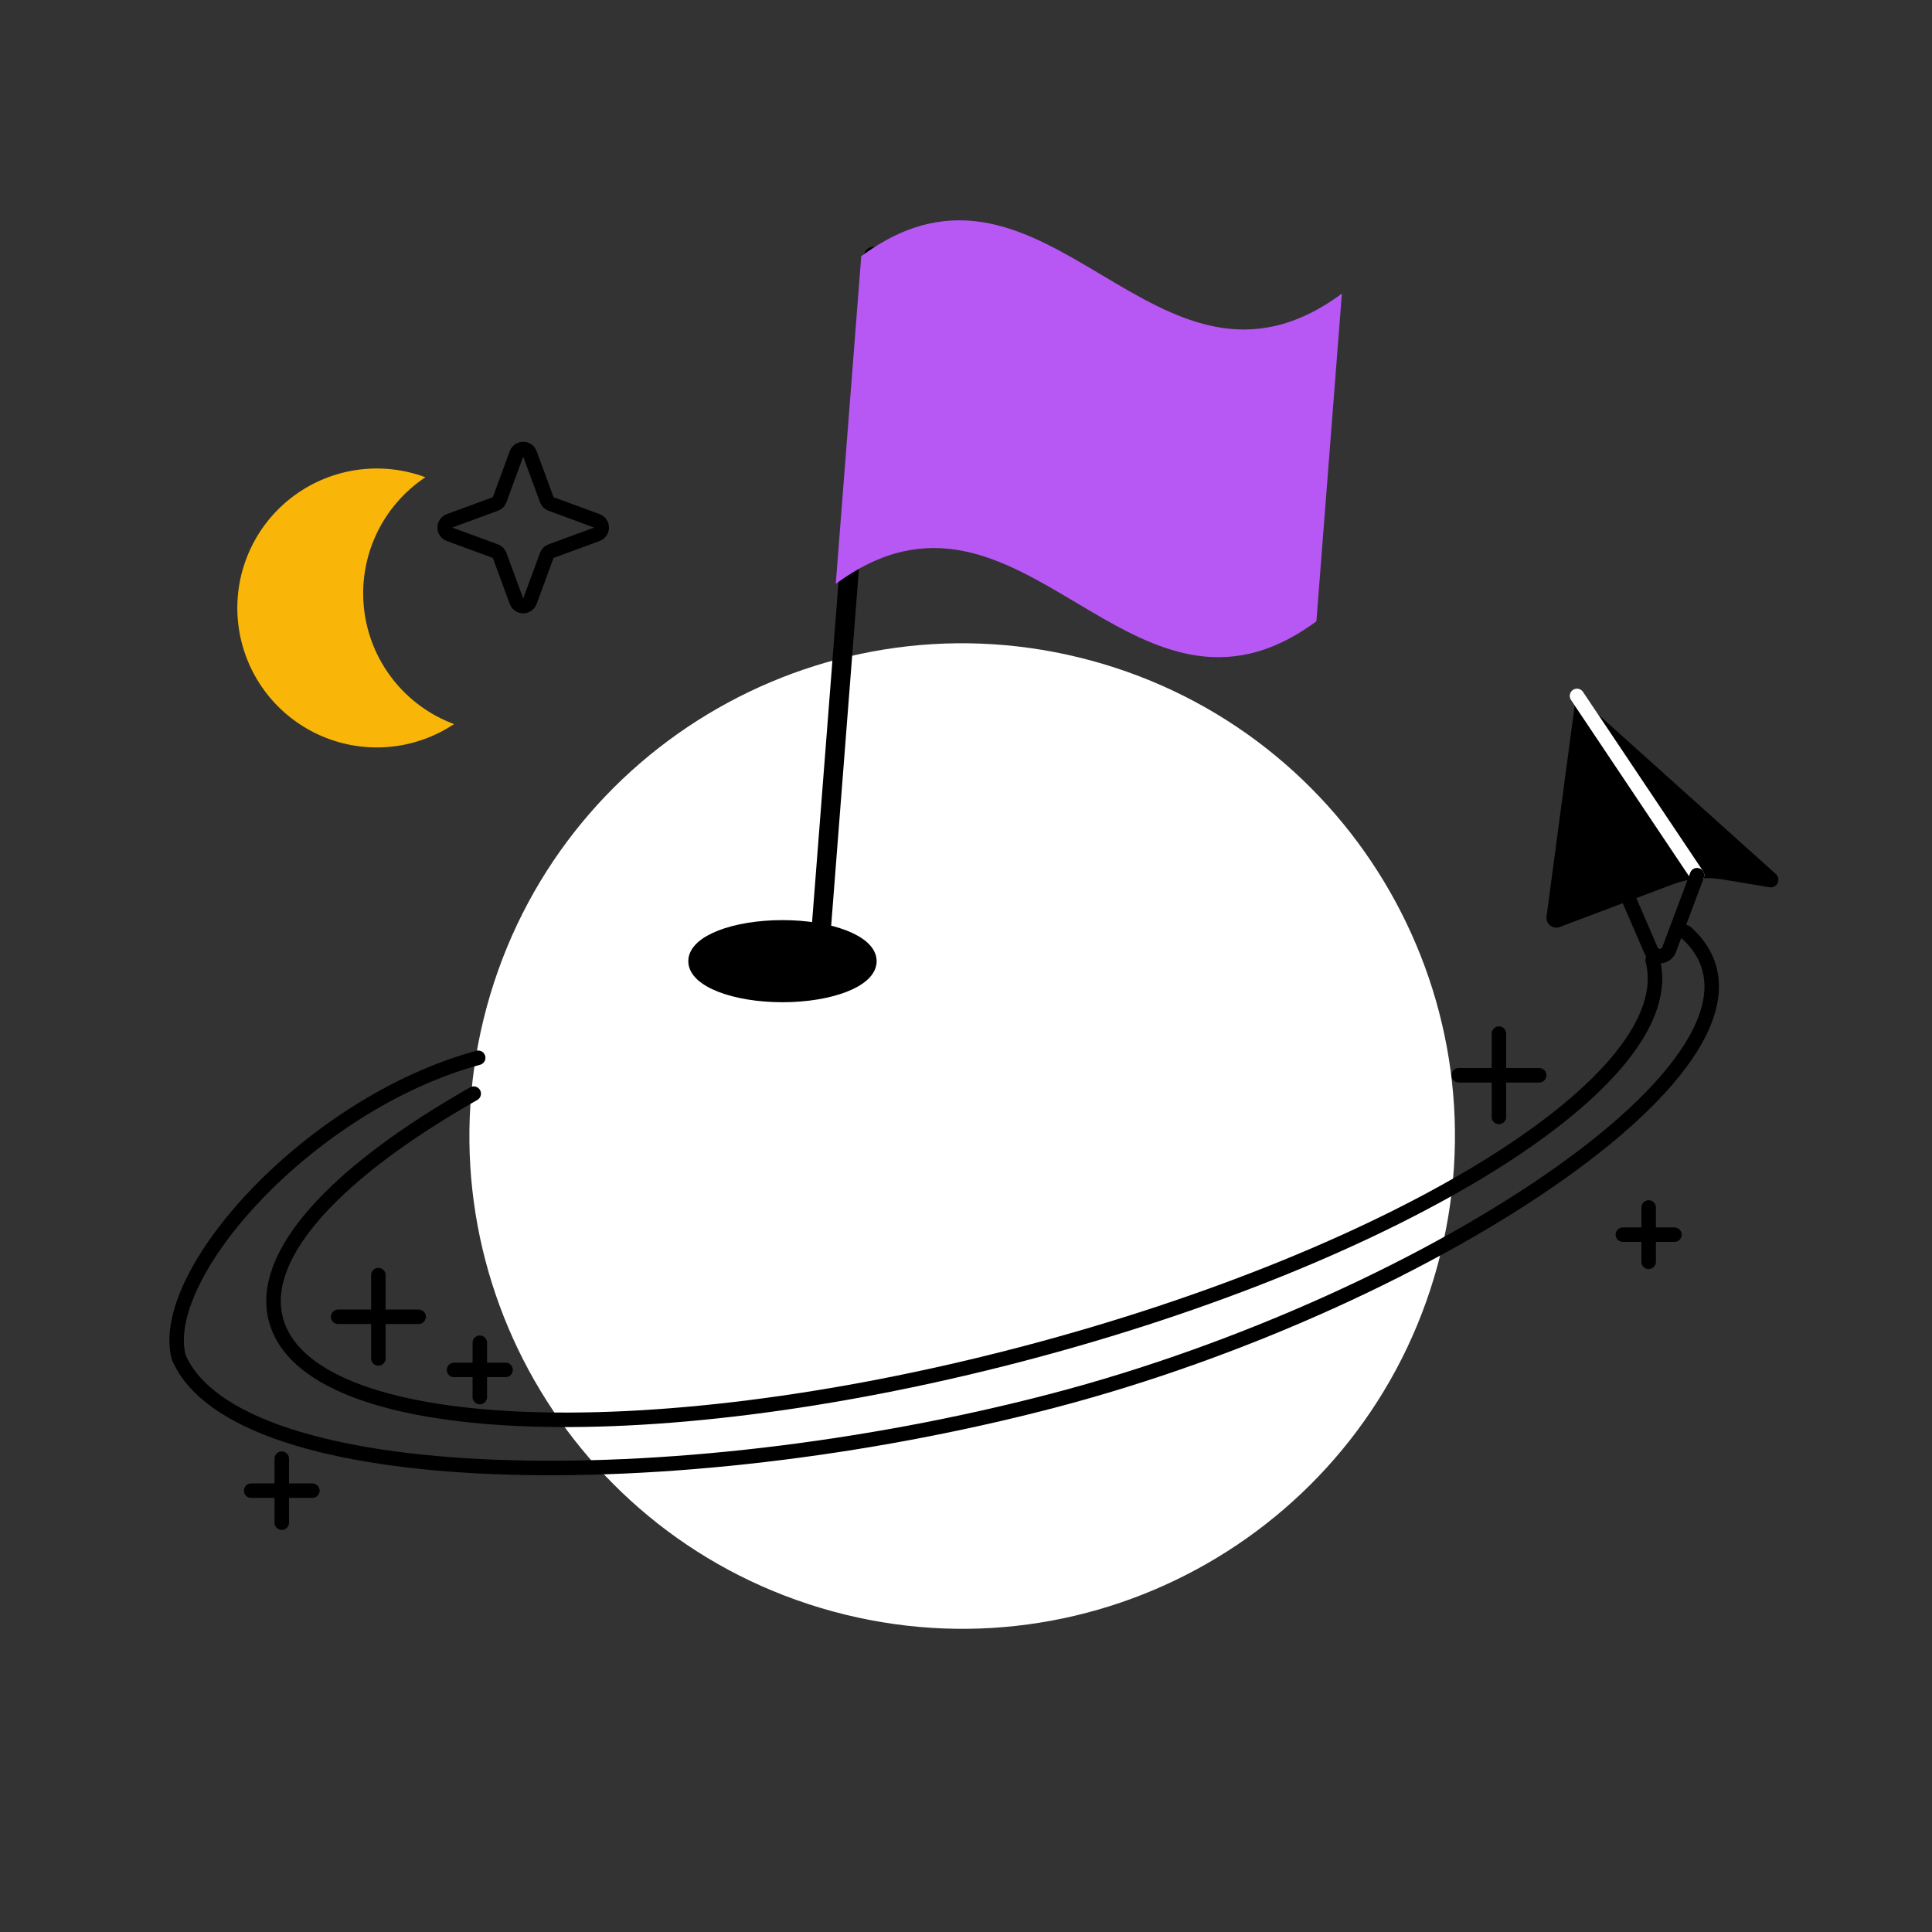
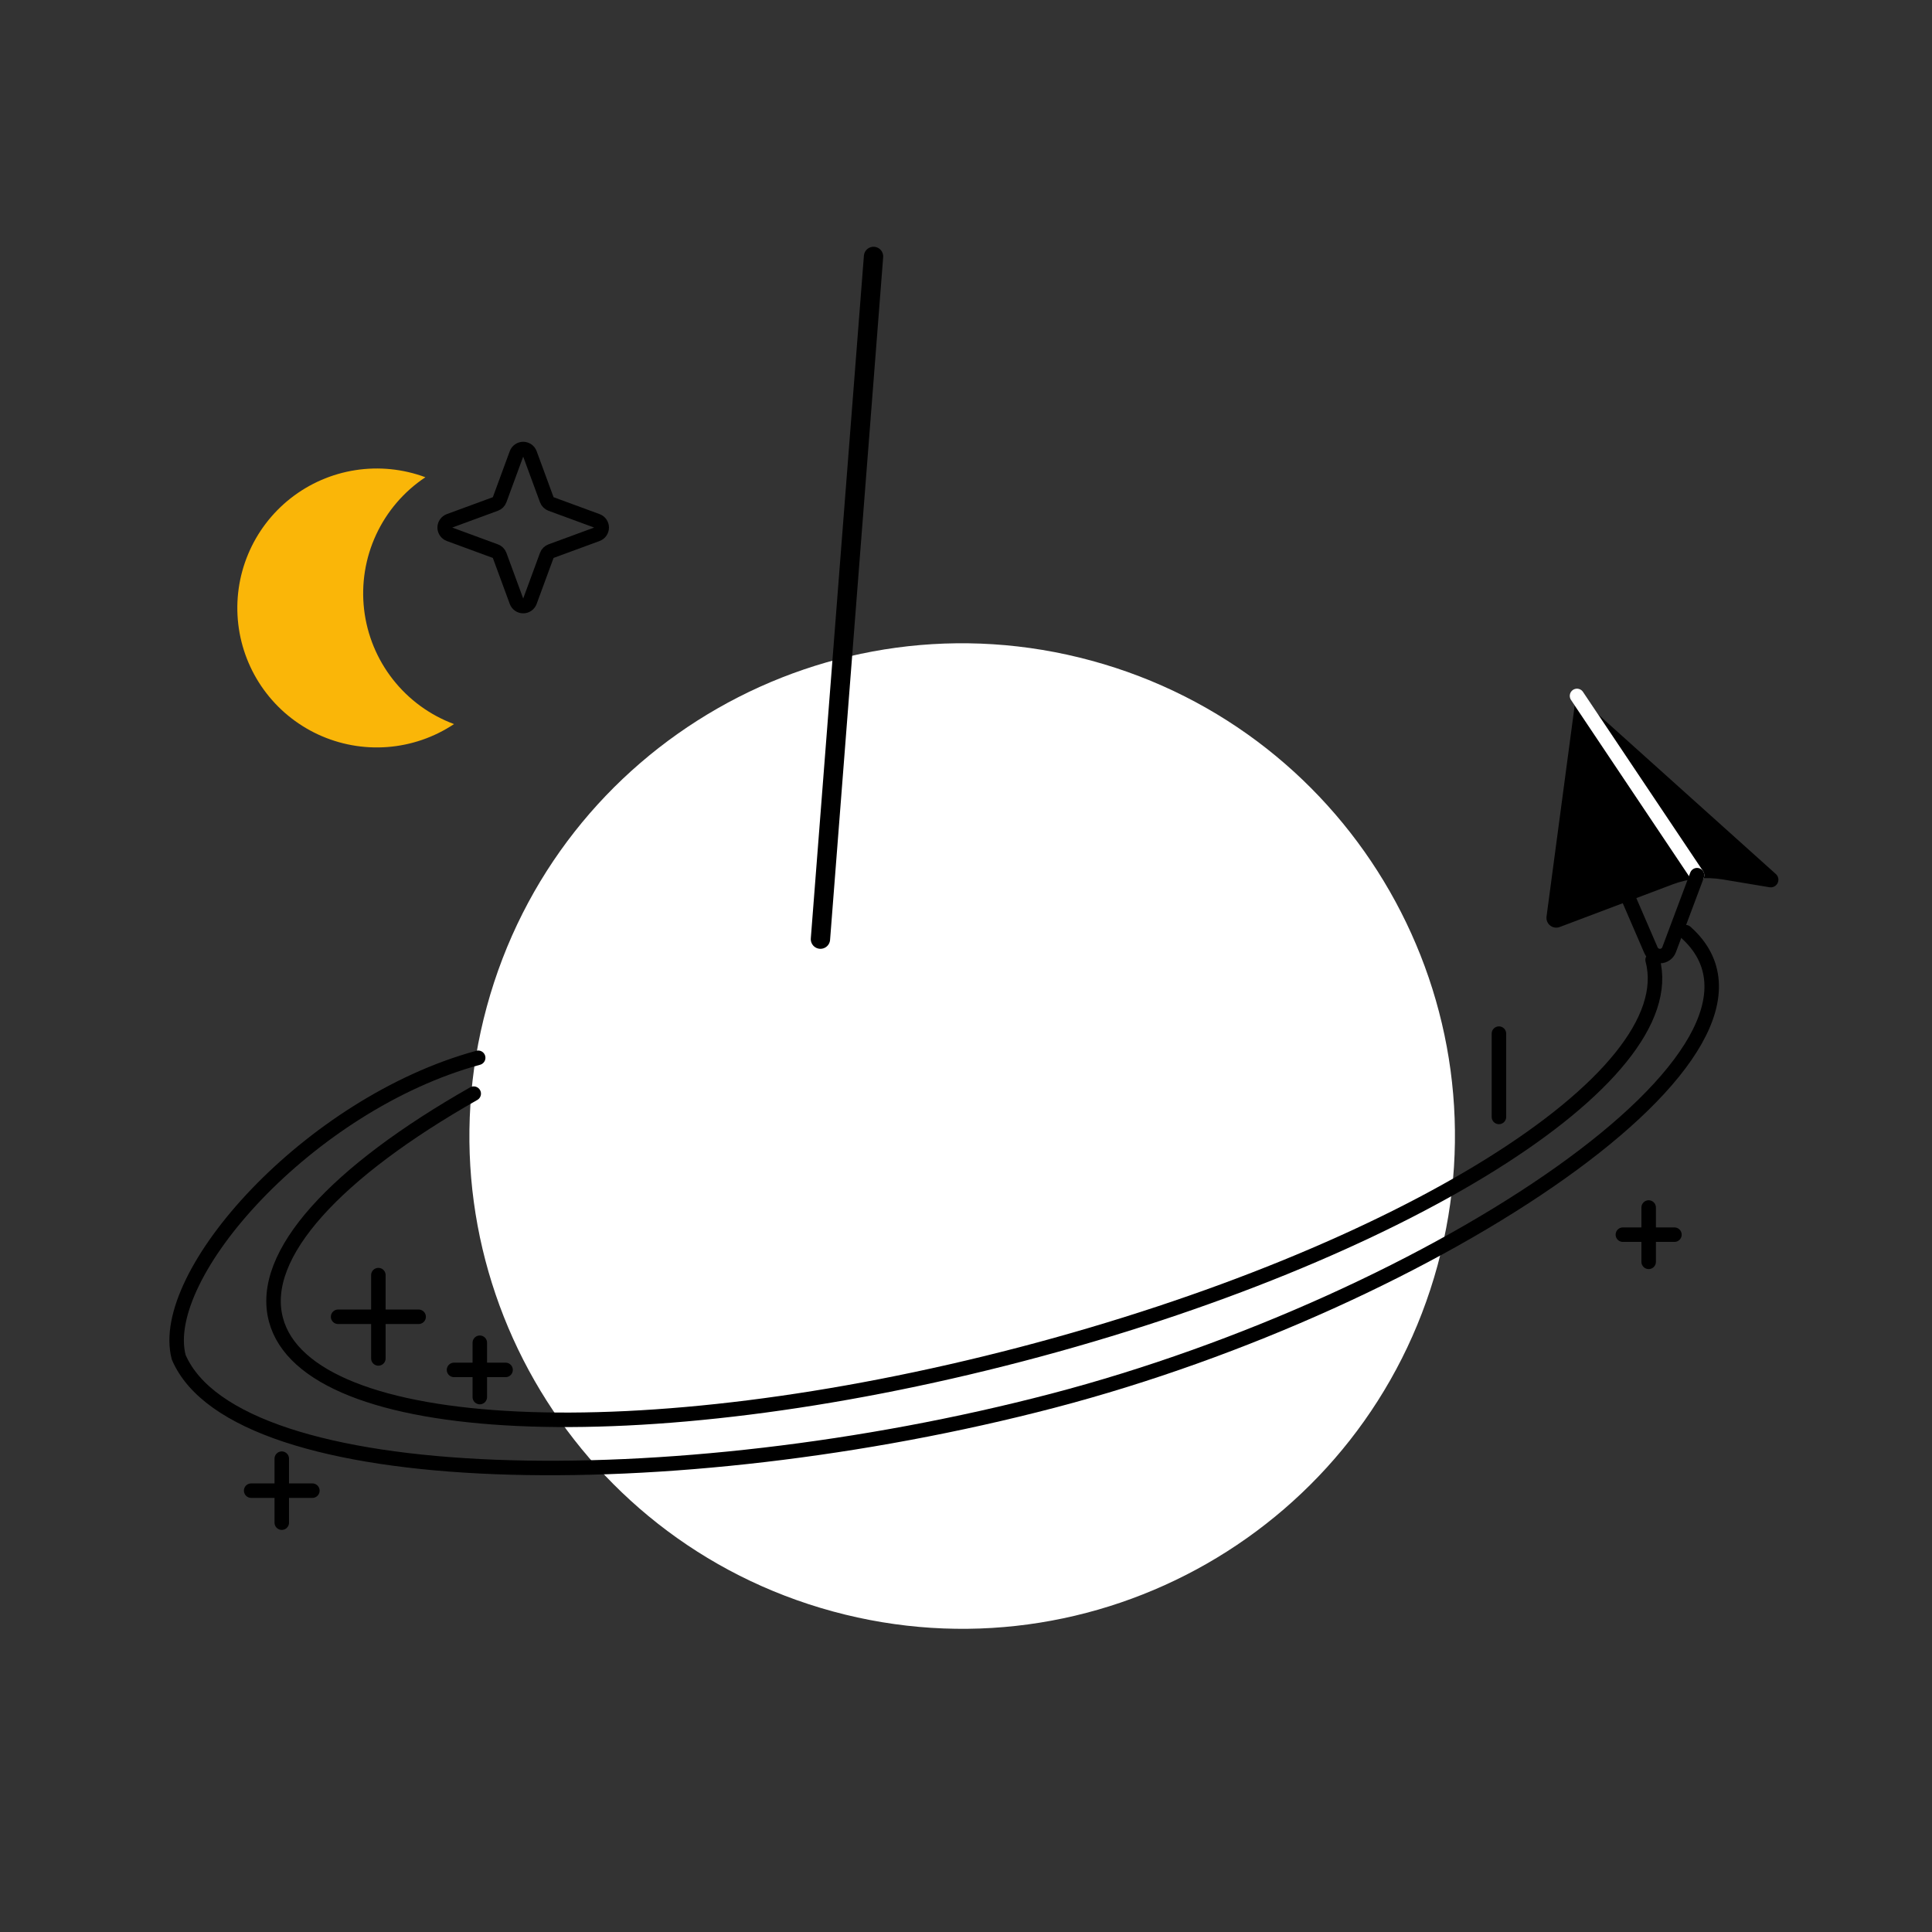
<svg xmlns="http://www.w3.org/2000/svg" width="200" height="200" viewBox="0 0 200 200" fill="none">
  <rect x="0" y="0" width="200" height="200" fill="#333333" stroke="none" />
  <path d="M86.211 166.813C113.389 174.21 141.417 158.174 148.814 130.996C156.211 103.818 140.175 75.79 112.997 68.393C85.819 60.996 57.791 77.032 50.394 104.21C42.997 131.388 59.033 159.416 86.211 166.813Z" fill="white" />
  <path d="M84.932 97.22L90.428 26.545" stroke="black" stroke-width="2" stroke-linecap="round" stroke-linejoin="round" />
-   <path d="M86.517 60.448C105.829 46.185 116.961 78.58 136.273 64.317L138.911 30.393C119.599 44.656 108.467 12.261 89.156 26.524" fill="#B757F4" />
-   <ellipse cx="81.001" cy="99.5" rx="9" ry="3.5" fill="black" stroke="black" stroke-width="1.5" stroke-miterlimit="10" />
  <path d="M47.001 74.957C44.506 74.029 42.316 72.43 40.673 70.335C39.03 68.241 37.998 65.733 37.691 63.089C37.384 60.444 37.815 57.767 38.934 55.352C40.054 52.936 41.82 50.878 44.036 49.404C41.721 48.543 39.223 48.29 36.782 48.671C34.341 49.051 32.038 50.052 30.094 51.577C28.151 53.101 26.631 55.099 25.68 57.38C24.729 59.66 24.379 62.146 24.664 64.6C24.949 67.054 25.858 69.394 27.306 71.396C28.754 73.398 30.691 74.995 32.932 76.034C35.173 77.073 37.644 77.52 40.107 77.332C42.571 77.143 44.944 76.326 47.001 74.957Z" fill="#FAB608" />
  <path d="M51.285 57.056L46.511 55.3C46.37 55.248 46.249 55.154 46.164 55.031C46.078 54.909 46.032 54.763 46.032 54.613C46.032 54.463 46.078 54.317 46.164 54.194C46.249 54.072 46.37 53.978 46.511 53.926L51.285 52.17C51.385 52.134 51.475 52.076 51.55 52.001C51.625 51.926 51.682 51.836 51.719 51.737L53.475 46.962C53.526 46.822 53.62 46.701 53.743 46.615C53.866 46.53 54.012 46.484 54.161 46.484C54.311 46.484 54.457 46.53 54.58 46.615C54.703 46.701 54.796 46.822 54.848 46.962L56.604 51.737C56.64 51.836 56.698 51.926 56.773 52.001C56.848 52.076 56.938 52.134 57.037 52.17L61.812 53.926C61.952 53.978 62.073 54.072 62.159 54.194C62.244 54.317 62.29 54.463 62.29 54.613C62.29 54.763 62.244 54.909 62.159 55.031C62.073 55.154 61.952 55.248 61.812 55.3L57.037 57.056C56.938 57.092 56.848 57.15 56.773 57.224C56.698 57.299 56.64 57.39 56.604 57.489L54.848 62.263C54.796 62.404 54.703 62.525 54.58 62.611C54.457 62.696 54.311 62.742 54.161 62.742C54.012 62.742 53.866 62.696 53.743 62.611C53.62 62.525 53.526 62.404 53.475 62.263L51.719 57.489C51.682 57.39 51.625 57.299 51.55 57.224C51.475 57.15 51.385 57.092 51.285 57.056Z" stroke="black" stroke-width="1.5" stroke-linecap="round" stroke-linejoin="round" />
  <path d="M178.335 91.04C176.595 90.749 174.809 90.925 173.159 91.548L161.462 95.963C161.298 96.026 161.12 96.044 160.947 96.018C160.773 95.991 160.61 95.92 160.472 95.811C160.334 95.702 160.228 95.559 160.162 95.396C160.096 95.233 160.074 95.056 160.097 94.882L163.129 72.146C163.132 72.123 163.142 72.102 163.156 72.084C163.17 72.066 163.189 72.052 163.211 72.044C163.233 72.036 163.256 72.034 163.278 72.039C163.301 72.043 163.322 72.054 163.339 72.069L183.835 90.48C183.962 90.593 184.05 90.745 184.084 90.912C184.118 91.079 184.097 91.253 184.024 91.407C183.95 91.562 183.829 91.688 183.678 91.767C183.527 91.847 183.355 91.875 183.186 91.848L178.335 91.04Z" fill="black" />
  <path d="M175.678 90.597L163.249 72.038" stroke="black" stroke-width="1.5" stroke-linecap="round" stroke-linejoin="round" />
  <path d="M175.678 90.597L163.249 72.038" stroke="white" stroke-width="1.5" stroke-linecap="round" stroke-linejoin="round" />
  <path d="M168.689 93.236L170.905 98.362C170.985 98.547 171.119 98.704 171.289 98.813C171.459 98.921 171.657 98.977 171.859 98.972C172.061 98.967 172.256 98.902 172.421 98.785C172.586 98.669 172.711 98.505 172.783 98.317L175.678 90.597" stroke="black" stroke-width="1.5" stroke-linecap="round" stroke-linejoin="round" />
  <path d="M171.077 99.369C174.347 111.629 145.079 129.899 105.718 140.19C66.357 150.481 31.812 148.905 28.564 136.609C26.768 129.856 34.844 121.279 49.04 113.214" stroke="black" stroke-width="1.5" stroke-linecap="round" stroke-linejoin="round" />
  <path d="M174.501 96.5C188.001 108.5 148.361 134.709 109 145C69.639 155.291 24.5 154.5 18.5 140.5C16.255 132 31.961 114.286 49.501 109.5" stroke="black" stroke-width="1.5" stroke-linecap="round" stroke-linejoin="round" />
  <path d="M39.169 132V140.625" stroke="black" stroke-width="1.5" stroke-linecap="round" stroke-linejoin="round" />
  <path d="M35 136.312H43.337" stroke="black" stroke-width="1.5" stroke-linecap="round" stroke-linejoin="round" />
  <path d="M29.169 151V157.625" stroke="black" stroke-width="1.5" stroke-linecap="round" stroke-linejoin="round" />
  <path d="M26 154.312H32.337" stroke="black" stroke-width="1.5" stroke-linecap="round" stroke-linejoin="round" />
  <path d="M49.669 139V144.625" stroke="black" stroke-width="1.5" stroke-linecap="round" stroke-linejoin="round" />
  <path d="M47 141.812H52.337" stroke="black" stroke-width="1.5" stroke-linecap="round" stroke-linejoin="round" />
  <path d="M155.169 107V115.625" stroke="black" stroke-width="1.5" stroke-linecap="round" stroke-linejoin="round" />
-   <path d="M151 111.312H159.337" stroke="black" stroke-width="1.5" stroke-linecap="round" stroke-linejoin="round" />
  <path d="M170.669 125V130.625" stroke="black" stroke-width="1.5" stroke-linecap="round" stroke-linejoin="round" />
  <path d="M168 127.812H173.337" stroke="black" stroke-width="1.5" stroke-linecap="round" stroke-linejoin="round" />
</svg>